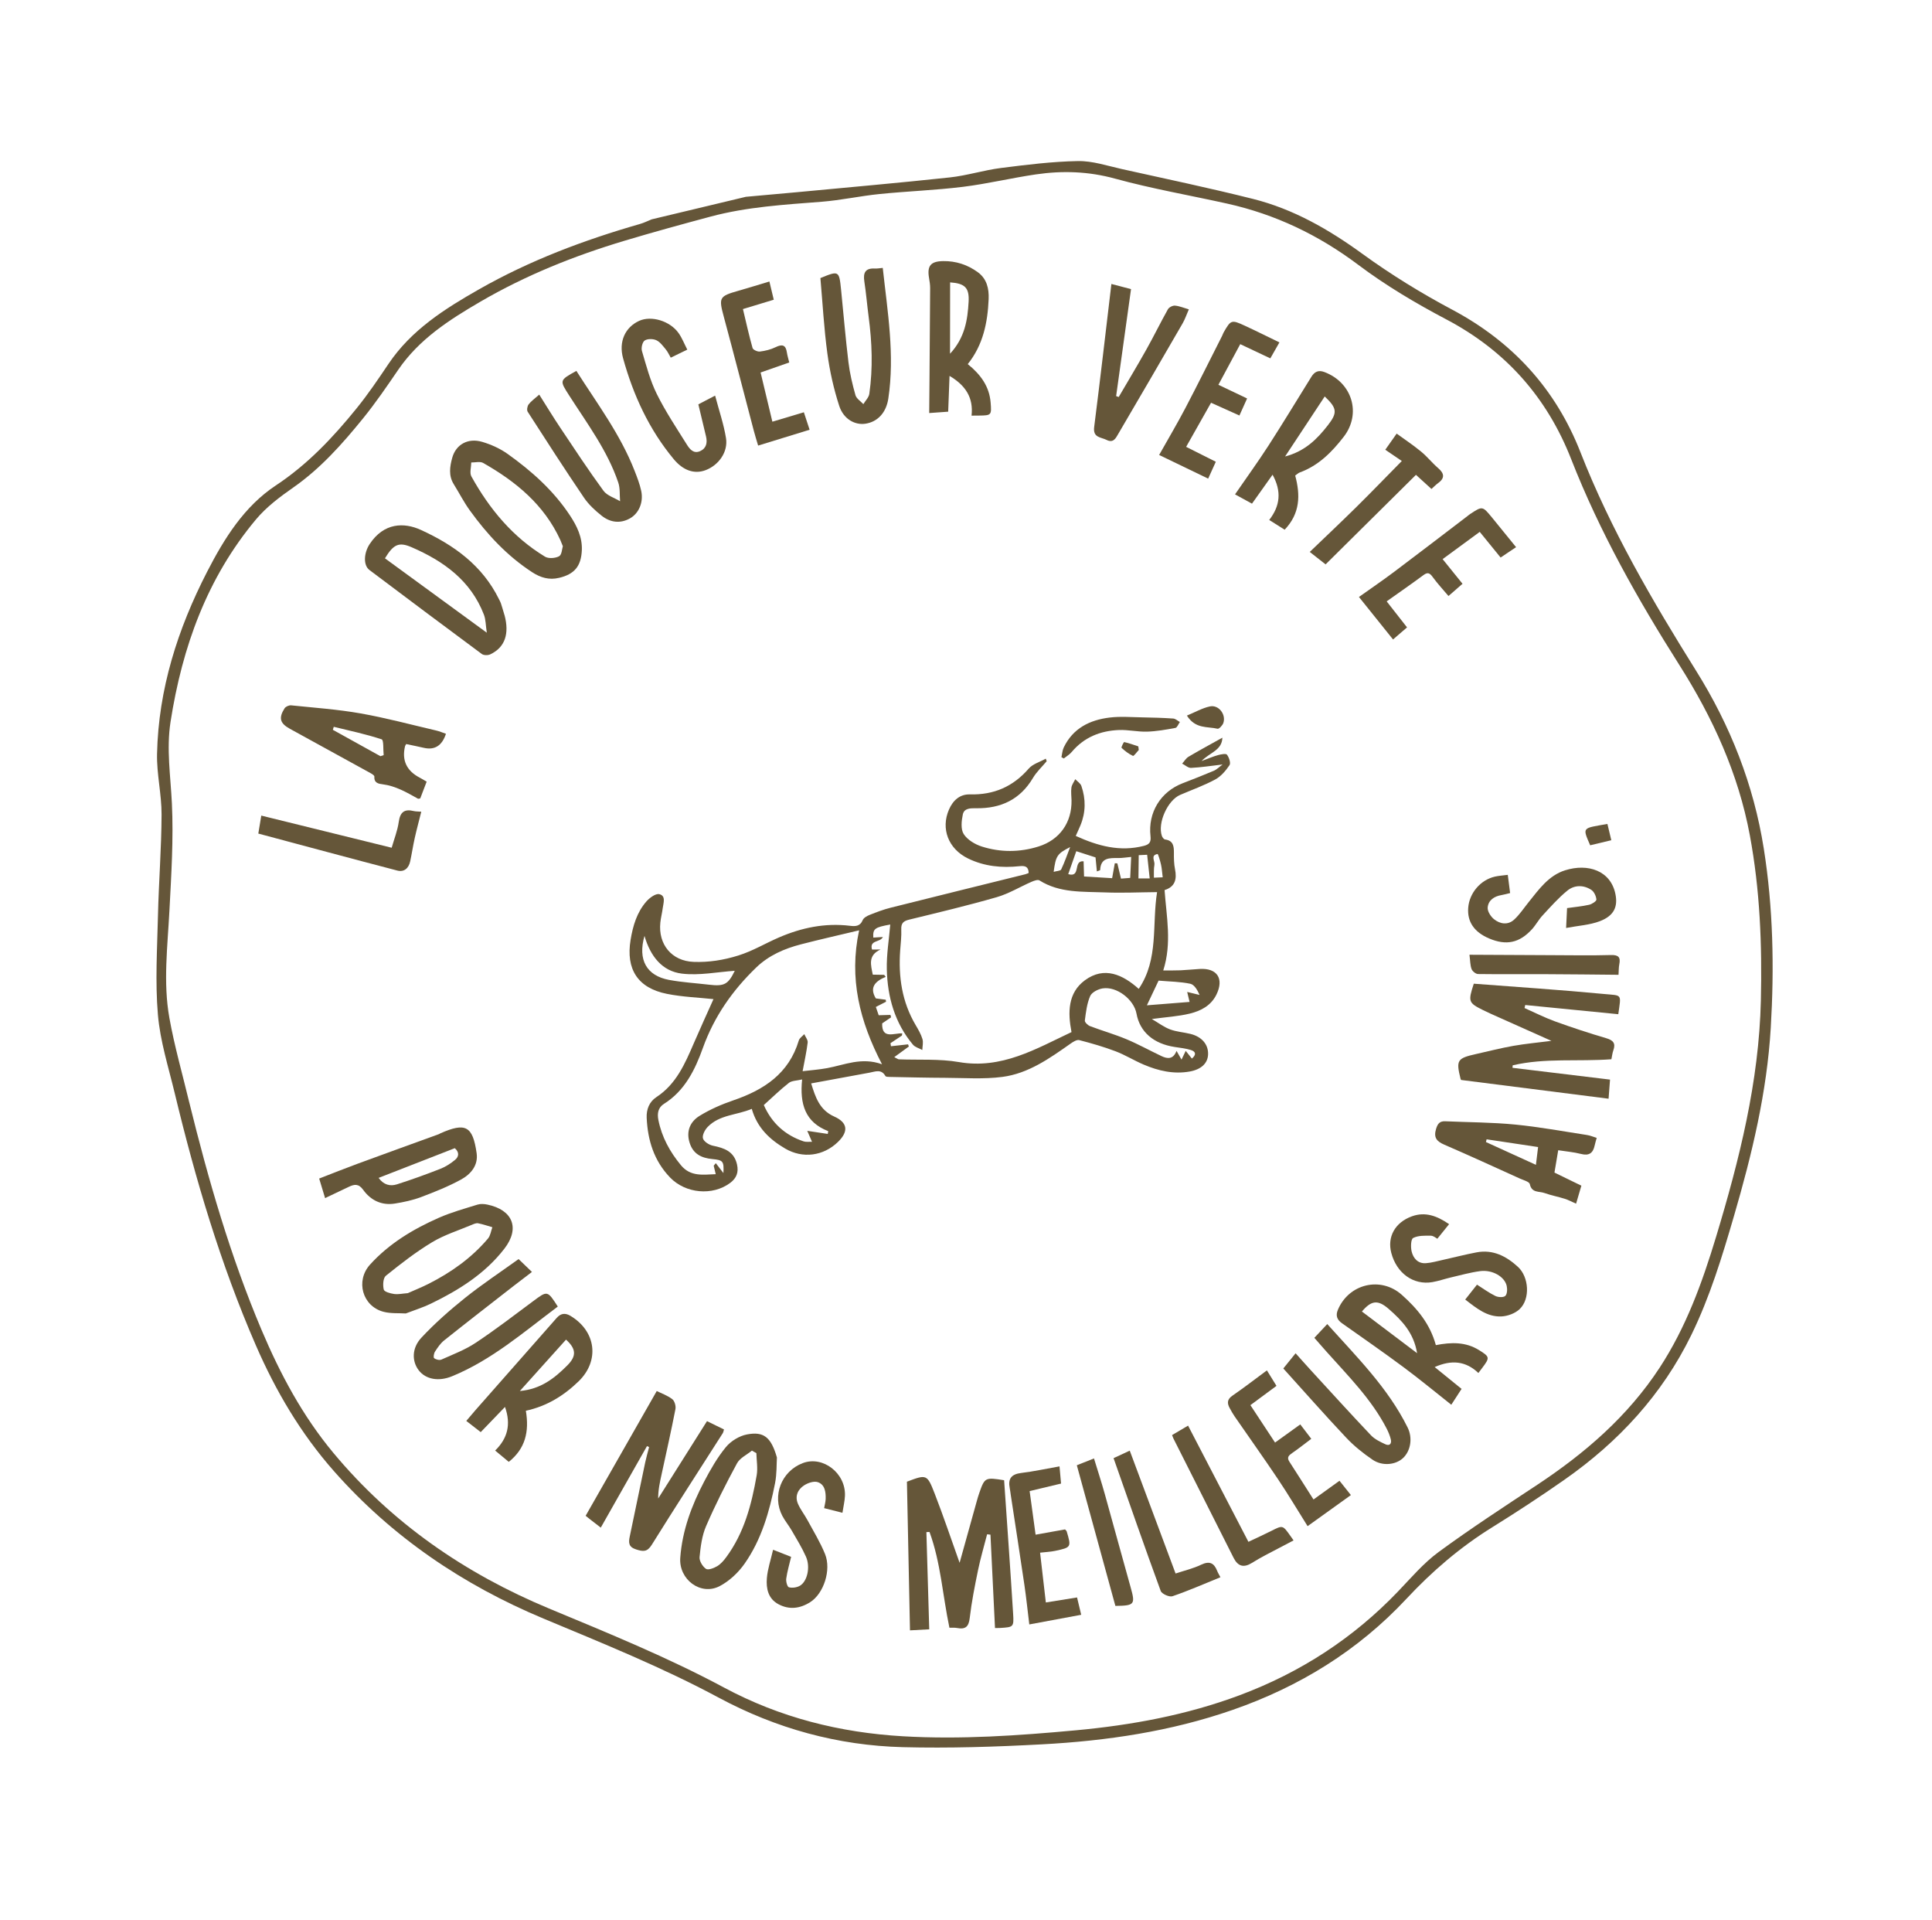
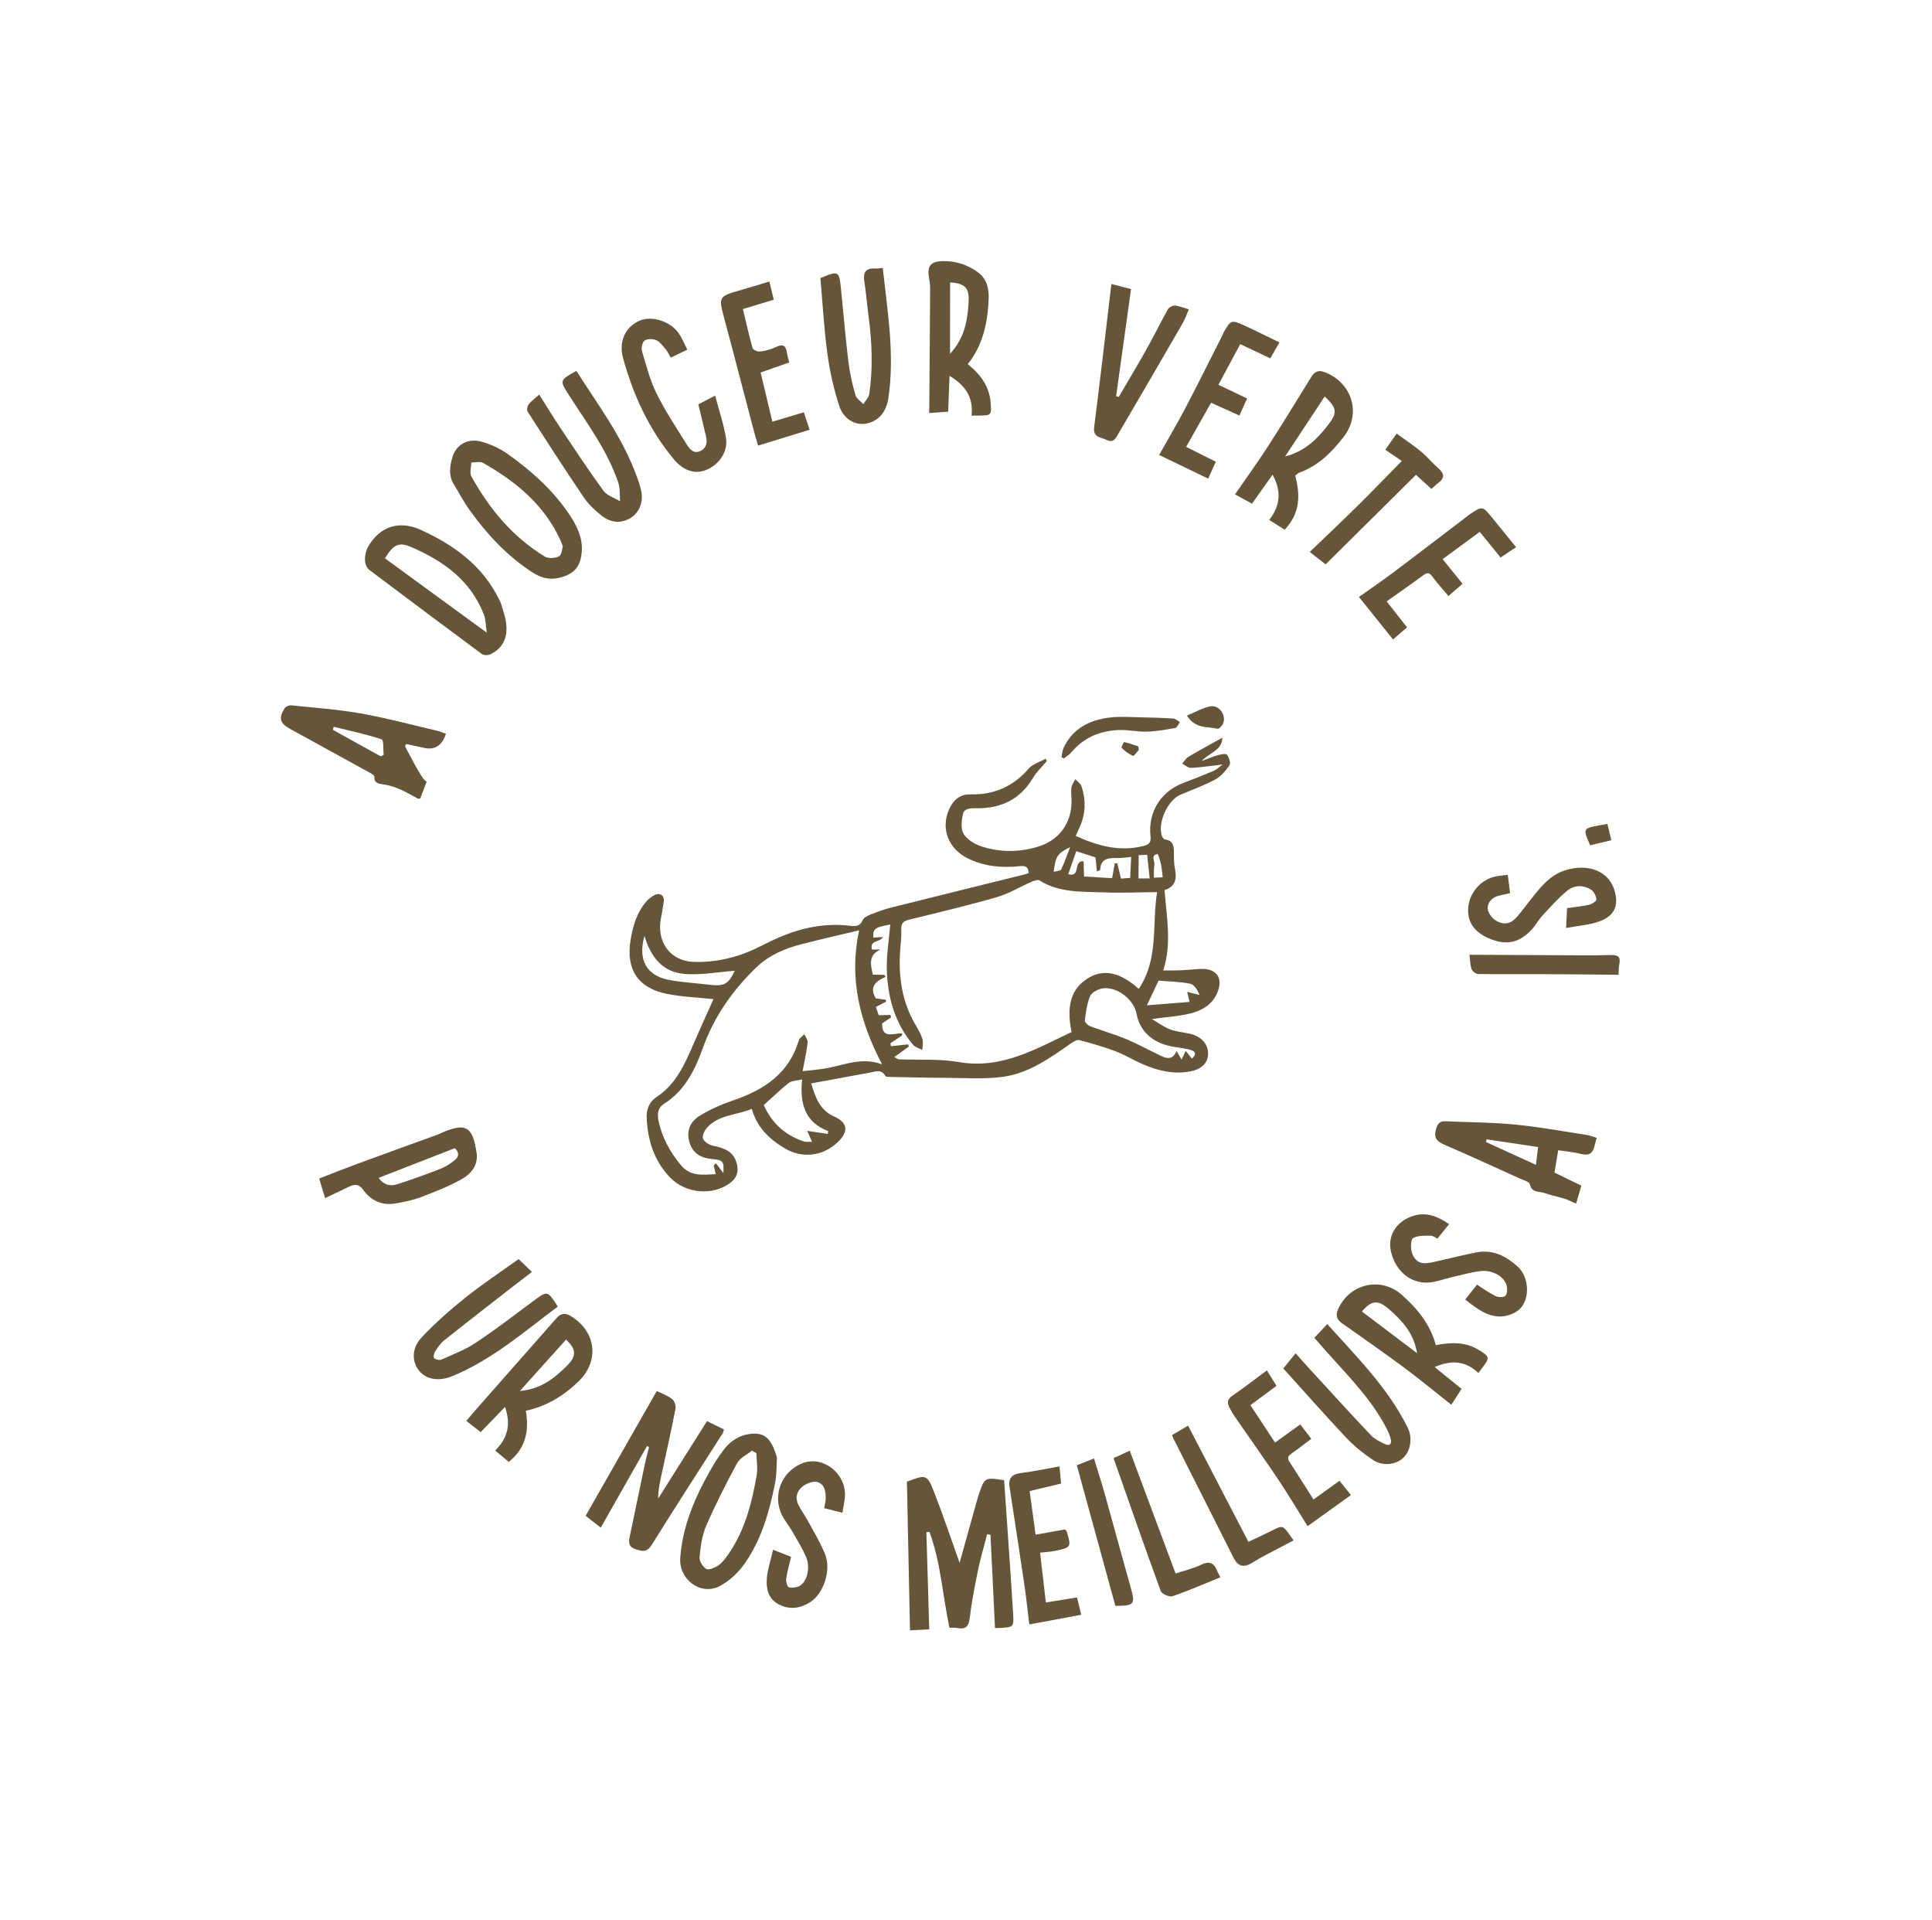
<svg xmlns="http://www.w3.org/2000/svg" width="773" height="768" viewBox="0 0 773 768" fill="none">
-   <path d="M298.433 78.726C305.196 78.116 311.967 77.535 318.723 76.897C339.162 74.965 359.612 73.172 380.026 70.975C386.901 70.234 393.616 68.07 400.491 67.2C410.725 65.903 421.022 64.614 431.312 64.432C437.114 64.331 442.986 66.32 448.774 67.608C466.325 71.507 483.934 75.204 501.367 79.583C517.504 83.64 531.64 91.759 545.123 101.554C556.51 109.825 568.618 117.27 581.047 123.885C605.222 136.752 622.464 155.65 632.362 180.943C644.477 211.884 661.109 240.314 678.634 268.357C692.318 290.252 701.66 313.916 705.703 339.495C709.458 363.239 709.912 387.125 708.492 411.106C706.968 436.888 700.973 461.753 693.777 486.416C689.039 502.663 684.137 518.821 676.673 534.087C665.004 557.954 647.572 576.794 625.98 591.903C616.535 598.513 606.882 604.85 597.091 610.926C584.284 618.867 573.035 628.506 562.767 639.513C543.407 660.267 519.94 674.71 493.159 684.016C468.436 692.611 442.84 696.394 416.89 697.786C398.364 698.779 379.761 699.392 361.222 698.913C335.216 698.248 310.592 691.465 287.579 679.118C264.92 666.957 241.121 657.365 217.421 647.463C185.267 634.029 156.852 614.831 133.606 588.487C120.377 573.491 110.368 556.542 102.411 538.26C88.227 505.654 78.191 471.731 69.895 437.25C67.389 426.838 64.073 416.439 63.177 405.868C62.056 392.754 62.894 379.457 63.204 366.249C63.52 352.783 64.591 339.333 64.644 325.87C64.677 317.764 62.659 309.644 62.838 301.555C63.401 275.656 71.119 251.576 82.875 228.705C89.728 215.384 97.709 202.56 110.361 194.189C123.098 185.768 133.235 175.003 142.66 163.37C147.25 157.703 151.359 151.632 155.433 145.569C164.564 131.981 177.929 123.545 191.703 115.711C211.987 104.166 233.7 96.013 256.09 89.587C257.689 89.129 259.199 88.362 260.751 87.742C273.316 84.736 285.875 81.731 298.44 78.724L298.433 78.726ZM75.719 440.952C83.343 471.936 92.189 502.553 104.647 532.004C112.112 549.645 121.057 566.396 133.391 581.2C156.808 609.332 186.121 629.482 219.6 643.419C243.314 653.288 267.077 662.949 289.733 675.095C312.111 687.09 336.053 693.095 361.294 694.56C384.42 695.899 407.436 694.291 430.419 692.171C452.791 690.107 474.771 686.06 495.928 678.16C520.241 669.076 541.456 655.352 559.413 636.567C564.621 631.121 569.605 625.247 575.617 620.835C588.429 611.433 601.767 602.754 615.029 593.981C634.18 581.316 651.281 566.566 663.984 547.179C674.57 531.023 681.057 513.123 686.603 494.778C695.943 463.882 703.779 432.744 704.529 400.207C705.04 378.025 704.185 355.958 700.108 334.105C695.509 309.472 685.291 287.117 671.969 266.106C655.298 239.808 640.046 212.808 628.65 183.705C618.98 159.02 602.479 140.321 578.749 127.807C566.51 121.357 554.452 114.217 543.42 105.92C527.518 93.972 510.236 85.725 490.943 81.438C475.999 78.119 460.868 75.499 446.127 71.455C435.493 68.535 425.051 68.211 414.413 69.77C404.669 71.198 395.043 73.531 385.277 74.739C374.193 76.104 362.997 76.495 351.878 77.62C344.147 78.401 336.499 80.095 328.757 80.706C313.831 81.868 298.875 82.745 284.332 86.638C272.81 89.727 261.296 92.88 249.863 96.308C229.769 102.328 210.379 110.091 192.214 120.677C179.781 127.919 167.722 135.651 159.358 147.881C154.826 154.513 150.284 161.169 145.234 167.398C136.949 177.599 128.253 187.402 117.321 195.031C111.987 198.753 106.59 202.807 102.456 207.74C82.82 231.179 72.89 258.882 68.238 288.732C66.532 299.662 68.257 310.487 68.775 321.397C69.453 335.648 68.531 350.011 67.787 364.294C67.05 378.613 65.225 392.974 67.767 407.186C69.802 418.553 73.02 429.705 75.713 440.961L75.719 440.952Z" fill="#655639" />
  <path d="M418.787 304.504C416.934 306.731 414.739 308.754 413.281 311.218C408.144 319.883 400.392 323.439 390.662 323.321C388.352 323.294 385.764 323.236 385.227 325.803C384.693 328.354 384.339 331.72 385.584 333.651C387.061 335.954 390.118 337.782 392.854 338.648C400.32 341.008 407.992 340.986 415.525 338.62C424.003 335.959 428.879 329.034 428.722 320.168C428.691 318.467 428.441 316.728 428.676 315.068C428.846 313.891 429.681 312.818 430.218 311.696C431.057 312.594 432.299 313.351 432.665 314.407C434.469 319.651 434.437 324.927 432.307 330.118C431.759 331.446 431.144 332.745 430.409 334.389C439.261 338.42 448.083 340.847 457.716 338.355C459.863 337.796 460.588 336.862 460.322 334.525C459.239 324.999 464.396 316.698 473.178 313.325C477.382 311.709 481.572 310.059 485.719 308.299C486.805 307.836 487.688 306.902 489.167 305.818C484.414 306.369 480.489 306.984 476.539 307.177C475.386 307.234 474.166 306.066 472.982 305.461C473.828 304.528 474.511 303.326 475.545 302.71C479.797 300.188 484.151 297.844 489.077 295.092C488.929 300.2 484.055 300.968 480.753 304.437C483.624 303.381 485.449 302.576 487.35 302.061C488.523 301.742 490.507 301.351 490.917 301.9C491.744 302.997 492.504 305.231 491.933 306.082C490.438 308.299 488.514 310.573 486.214 311.816C481.728 314.237 476.871 315.956 472.17 317.984C467.17 320.144 463.088 329.226 464.86 334.365C465.058 334.942 465.643 335.75 466.139 335.812C469.459 336.252 469.7 338.52 469.686 341.166C469.665 343.346 469.703 345.58 470.129 347.706C470.925 351.692 470.186 354.737 465.949 356.059C466.71 366.73 468.93 377.264 465.421 388.204C467.924 388.192 470.157 388.245 472.384 388.148C474.939 388.034 477.482 387.749 480.037 387.605C487.017 387.207 489.792 391.51 486.708 397.84C484.527 402.314 480.455 404.387 476.067 405.459C471.424 406.593 466.565 406.86 460.849 407.633C463.482 409.17 465.669 410.852 468.141 411.781C470.731 412.757 473.609 412.927 476.32 413.595C480.866 414.728 483.47 417.808 483.361 421.725C483.269 425.24 480.731 427.781 476.063 428.627C469.607 429.796 463.455 428.37 457.554 425.853C453.75 424.234 450.191 422.007 446.341 420.542C441.606 418.747 436.716 417.343 431.806 416.072C430.835 415.822 429.365 416.754 428.36 417.461C419.954 423.379 411.446 429.441 401.044 430.793C393.519 431.773 385.777 431.187 378.13 431.158C370.741 431.134 363.357 430.944 355.969 430.8C355.38 430.79 354.451 430.779 354.258 430.442C352.613 427.531 350.206 428.671 347.899 429.096C340.259 430.51 332.618 431.916 324.549 433.395C326.249 438.897 327.914 444.031 333.745 446.632C339.17 449.045 339.602 452.584 335.301 456.782C329.455 462.486 321.14 463.565 314.133 459.446C307.984 455.829 302.968 451.189 300.783 443.568C294.834 446.135 287.93 445.845 283.141 450.807C282.025 451.962 280.898 454.106 281.257 455.39C281.608 456.668 283.702 457.996 285.238 458.313C289.797 459.247 293.69 460.574 294.883 465.813C295.6 468.968 294.666 471.292 292.179 473.166C285.119 478.483 274.284 477.455 268.104 471.039C261.662 464.338 259.145 456.149 258.74 447.124C258.591 443.735 259.816 440.71 262.622 438.879C270.547 433.686 274.049 425.548 277.584 417.356C280.227 411.229 283.009 405.174 285.465 399.679C279.516 399.04 273.088 398.817 266.86 397.575C255.181 395.259 250.359 387.72 252.303 375.964C253.228 370.362 254.813 364.97 258.605 360.623C259.883 359.165 262.305 357.367 263.759 357.688C266.537 358.318 265.423 361.212 265.156 363.308C264.911 365.24 264.402 367.139 264.201 369.068C263.307 377.787 268.745 384.442 277.504 384.777C283.565 385.006 289.463 384.084 295.43 382.219C301.186 380.421 306.171 377.376 311.567 375.047C320.658 371.11 330.097 369.13 340.066 370.343C342.121 370.596 344.113 370.646 345.169 368.076C345.558 367.124 346.924 366.384 348.011 365.958C350.719 364.881 353.464 363.833 356.283 363.128C374.245 358.612 392.222 354.191 410.198 349.732C410.66 349.621 411.098 349.403 411.573 349.222C411.523 346.682 410.172 346.26 407.984 346.49C400.845 347.258 393.847 346.606 387.31 343.413C379.402 339.555 376.354 331.501 379.691 323.838C381.3 320.149 384.05 317.677 388.056 317.78C397.599 318.026 405.297 314.716 411.581 307.477C413.221 305.587 416.109 304.791 418.425 303.491C418.544 303.832 418.665 304.179 418.784 304.52L418.787 304.504ZM462.959 356.872C455.725 356.932 448.926 357.265 442.146 356.99C433.207 356.623 424.023 357.307 415.888 352.186C415.207 351.762 413.708 352.324 412.725 352.747C408.062 354.774 403.614 357.509 398.776 358.9C387.192 362.236 375.457 365.029 363.744 367.884C361.453 368.439 360.496 369.316 360.602 371.774C360.72 374.561 360.374 377.361 360.17 380.157C359.4 390.72 360.88 400.805 366.366 410.083C367.416 411.856 368.482 413.701 369.076 415.651C369.476 416.978 369.07 418.551 369.021 420.015C367.75 419.326 366.135 418.929 365.27 417.894C357.997 409.203 355.078 398.829 354.819 387.774C354.679 381.779 355.706 375.753 356.194 369.833C349.962 370.963 349.21 371.504 349.407 375.062C350.638 374.986 351.869 374.91 353.242 374.83C352.201 377.081 347.779 375.934 348.895 379.844C350.067 379.834 351.187 379.83 352.308 379.825C347.126 382.171 348.459 386.075 349.198 389.887C350.892 389.918 352.319 389.938 353.748 389.965C353.955 390.232 354.163 390.506 354.377 390.77C350.111 392.536 347.77 395.023 350.426 399.393C351.731 399.562 353.061 399.741 354.389 399.912L354.514 400.718C353.206 401.385 351.9 402.059 350.431 402.809C350.872 404.088 351.247 405.18 351.571 406.126C353.388 406.076 354.839 406.037 356.281 405.993C356.357 406.313 356.443 406.639 356.527 406.958C355.297 407.794 354.067 408.63 352.96 409.384C352.765 415.866 357.683 413.207 360.991 413.379C360.947 413.668 360.905 413.964 360.861 414.253C359.336 415.272 357.804 416.294 356.28 417.313C356.347 417.719 356.412 418.117 356.479 418.523C358.759 418.27 361.032 418.02 363.313 417.768L363.645 418.622C361.824 419.946 360.005 421.277 357.8 422.88C358.985 423.462 359.302 423.748 359.621 423.762C367.631 424.081 375.8 423.496 383.629 424.852C400.765 427.834 414.494 419.559 428.714 412.868C427.186 405.007 427.237 397.167 434.072 392.137C441.829 386.427 449.257 389.889 455.616 395.578C463.699 383.618 460.851 369.924 462.952 356.874L462.959 356.872ZM343.744 372.157C335.636 374.097 328.05 375.799 320.529 377.742C313.866 379.464 307.642 382.142 302.57 387.021C293.065 396.182 285.726 406.654 281.212 419.243C278.091 427.937 274.017 436.326 265.647 441.58C263.317 443.041 262.896 445.4 263.421 448.036C264.791 454.896 268.018 460.77 272.454 466.129C276.32 470.804 281.315 469.88 286.368 469.702L285.557 466.313C285.837 465.975 286.118 465.637 286.398 465.299C287.264 466.432 288.136 467.563 289.438 469.261C289.675 464.523 289.317 464.066 285.026 463.655C280.659 463.24 277.329 461.651 275.915 457.127C274.452 452.457 276.171 448.666 279.918 446.362C284.091 443.798 288.696 441.778 293.344 440.192C305.662 435.995 315.635 429.484 319.603 416.214C319.897 415.24 321.044 414.529 321.798 413.687C322.278 414.813 323.277 415.997 323.152 417.05C322.716 420.73 321.892 424.367 321.129 428.508C324.267 428.126 327.643 427.891 330.951 427.28C337.917 426.005 344.657 422.781 352.897 425.732C343.933 408.526 339.61 391.399 343.737 372.159L343.744 372.157ZM476.874 423.458C478.605 422.013 478.601 420.704 476.475 420.031C474.417 419.387 472.218 419.16 470.069 418.832C461.537 417.554 456.047 412.793 454.719 405.479C453.69 399.824 446.811 394.478 441.143 395.39C439.317 395.684 436.829 396.957 436.178 398.452C434.874 401.466 434.481 404.917 434.048 408.235C433.959 408.903 435.227 410.143 436.12 410.479C440.931 412.308 445.913 413.72 450.661 415.7C455.47 417.711 460.039 420.26 464.757 422.488C467.114 423.595 469.397 423.855 470.733 420.381C471.536 421.785 472.08 422.738 472.727 423.871C473.321 422.637 473.754 421.743 474.407 420.383C475.403 421.62 476.088 422.472 476.87 423.444L476.874 423.458ZM331.192 453.61C331.253 453.235 331.315 452.866 331.376 452.49C322.167 448.951 319.915 441.677 320.933 431.807C318.754 432.328 316.827 432.262 315.658 433.167C312.238 435.829 309.131 438.883 305.604 442.045C308.719 449.15 314.022 454.076 321.548 456.588C322.481 456.899 323.585 456.703 324.89 456.744C324.289 455.367 323.883 454.426 322.985 452.368C326.303 452.869 328.753 453.231 331.198 453.602L331.192 453.61ZM257.864 374.386C255.104 383.957 258.713 390.327 267.722 391.995C272.968 392.968 278.339 393.271 283.654 393.903C289.814 394.642 291.359 393.768 293.983 388.346C287.114 388.8 279.823 390.319 272.817 389.474C265.004 388.528 260.243 382.63 257.864 374.386ZM430.624 340.509C429.486 343.747 428.461 346.664 427.399 349.68C432.68 351.179 429.156 344.127 433.553 344.542C433.609 346.38 433.662 348.332 433.735 350.618C437.424 350.842 441.136 351.068 444.968 351.295C445.363 349.108 445.695 347.222 446.034 345.335L447.049 345.363L448.51 351.471C449.944 351.361 450.985 351.277 452.197 351.183C452.33 348.276 452.455 345.59 452.584 342.796C450.588 342.98 449.02 343.25 447.459 343.24C443.923 343.213 440.388 343.035 440.177 348.038C440.174 348.182 439.576 348.295 438.863 348.586C438.677 346.643 438.514 344.891 438.329 342.986C435.849 342.186 433.329 341.374 430.622 340.502L430.624 340.509ZM463.551 392.279C462.299 394.912 460.786 398.119 458.875 402.151C465.036 401.663 470.309 401.245 475.953 400.797L474.997 396.804C476.986 397.284 478.472 397.643 479.958 398.003C479.082 396.007 477.85 393.878 476.239 393.533C472.267 392.692 468.122 392.668 463.551 392.279ZM460.002 351.401C459.63 347.99 459.312 345.025 458.977 341.929C457.682 341.99 456.649 342.042 455.608 342.095C455.572 345.28 455.534 348.172 455.494 351.403C456.946 351.402 458.354 351.404 459.995 351.402L460.002 351.401ZM428.165 338.854C422.941 341.527 422.44 342.354 421.572 348.764C422.796 348.403 424.306 348.396 424.586 347.802C425.963 344.906 427.008 341.848 428.172 338.853L428.165 338.854ZM465.205 350.939C464.955 348.951 464.87 347.398 464.533 345.898C464.192 344.377 463.366 341.586 463.142 341.625C460.179 342.138 462.178 344.452 461.88 345.976C461.569 347.571 461.726 349.265 461.676 351.098C462.844 351.044 463.777 351.009 465.207 350.946L465.205 350.939Z" fill="#655639" />
  <path d="M370.651 612.899C371.024 625.718 371.403 638.536 371.793 651.772C369.281 651.906 366.814 652.038 364.087 652.186C363.675 632.249 363.277 612.752 362.866 592.694C362.543 593.072 362.664 592.795 362.857 592.719C370.713 589.755 370.934 589.672 373.969 597.481C377.504 606.593 380.619 615.866 383.942 625.164C386.201 617.052 388.49 608.812 390.792 600.569C391.115 599.4 391.461 598.233 391.864 597.091C393.996 591.026 394.198 590.925 401.751 592.136C402.963 609.85 404.251 627.718 405.358 645.593C405.689 650.873 405.452 650.891 400.293 651.223C399.582 651.272 398.867 651.24 398.102 651.25C397.49 638.722 396.893 626.318 396.287 613.908L394.948 613.754C393.738 618.477 392.339 623.17 391.351 627.945C390.024 634.351 388.743 640.792 387.986 647.288C387.57 650.865 386.163 651.871 382.911 651.242C381.988 651.064 381.003 651.164 379.865 651.128C377.155 638.288 376.415 625.128 371.896 612.82C371.481 612.844 371.065 612.868 370.656 612.89L370.651 612.899Z" fill="#655639" />
-   <path d="M647.492 405.712C634.911 404.47 622.577 403.251 610.243 402.033C610.152 402.438 610.068 402.842 609.977 403.248C614.051 405.051 618.038 407.085 622.216 408.599C628.949 411.037 635.763 413.283 642.628 415.299C645.453 416.128 646.514 417.319 645.501 420.166C645.106 421.284 644.984 422.502 644.728 423.73C631.51 424.733 618.206 423.106 605.23 426.158C605.203 426.488 605.177 426.818 605.159 427.154C618.018 428.706 630.876 430.258 644.177 431.87C643.997 434.232 643.82 436.577 643.597 439.513C623.826 437.003 604.396 434.532 584.609 432.018C584.701 432.184 584.458 431.889 584.369 431.549C582.528 424.109 583.014 423.338 590.536 421.651C595.522 420.533 600.471 419.259 605.497 418.372C610.379 417.513 615.337 417.064 620.735 416.375C613.47 413.13 606.528 410.034 599.59 406.93C597.484 405.989 595.364 405.058 593.297 404.033C587.523 401.162 587.338 400.641 589.672 393.505C606.918 394.835 624.317 395.956 641.671 397.614C649.151 398.331 648.653 397.321 647.48 405.723L647.492 405.712Z" fill="#655639" />
  <path d="M240.37 611.088C238.829 609.899 237.483 608.866 236.142 607.825C235.57 607.382 235.017 606.928 234.316 606.358C243.742 589.824 253.12 573.37 262.763 556.454C264.565 557.347 267.012 558.199 268.973 559.695C269.912 560.411 270.492 562.455 270.243 563.711C268.55 572.395 266.603 581.027 264.728 589.673C264.041 592.84 263.313 595.995 263.347 599.441C269.82 589.185 276.287 578.936 282.873 568.494C285.456 569.758 287.493 570.753 289.668 571.821C289.471 572.448 289.422 572.933 289.193 573.297C279.701 588.175 270.097 602.99 260.766 617.972C258.95 620.891 257.317 620.702 254.532 619.818C251.447 618.847 251.449 617.093 251.971 614.62C254.052 604.789 256.055 594.947 258.127 585.11C258.573 583.009 259.176 580.938 259.71 578.861C259.425 578.741 259.139 578.614 258.854 578.494C252.869 589.055 246.876 599.619 240.377 611.087L240.37 611.088Z" fill="#655639" />
  <path d="M201.878 246.119C203.833 253.472 202.108 258.942 196.166 261.756C195.24 262.196 193.56 262.192 192.794 261.63C177.749 250.5 162.772 239.271 147.819 228.021C145.278 226.115 145.557 221.209 147.892 217.662C153.576 209.047 161.643 208.885 168.431 211.995C181.661 218.057 193.012 226.21 199.64 239.692C199.906 240.238 200.221 240.765 200.41 241.337C200.834 242.606 201.196 243.896 201.864 246.123L201.878 246.119ZM194.773 253.103C194.31 250.037 194.361 247.827 193.626 245.918C188.381 232.24 177.477 224.448 164.672 218.901C159.533 216.676 157.404 217.78 154.024 223.345C167.256 233.005 180.527 242.7 194.773 253.103Z" fill="#655639" />
  <path d="M223.666 231.155C219.741 232.117 216.254 231.069 212.956 228.923C202.921 222.405 194.933 213.809 187.989 204.196C185.592 200.878 183.714 197.18 181.548 193.694C179.409 190.262 179.975 186.619 180.943 183.114C182.412 177.772 187.297 175.068 192.965 176.767C196.516 177.83 200.089 179.428 203.095 181.577C212.73 188.439 221.515 196.279 228.09 206.267C230.846 210.455 233.031 214.9 232.795 220.142C232.5 226.49 229.857 229.696 223.681 231.159L223.666 231.155ZM225.202 218.512C224.628 217.091 224.416 216.517 224.164 215.968C217.687 201.892 206.388 192.605 193.293 185.186C192.073 184.492 190.149 185.036 188.553 185.003C188.537 186.889 187.817 189.161 188.61 190.59C195.837 203.62 205.158 214.863 218.047 222.677C219.457 223.537 222.193 223.334 223.705 222.513C224.791 221.922 224.876 219.478 225.193 218.506L225.202 218.512Z" fill="#655639" />
  <path d="M310.847 583.035C310.679 585.604 310.845 589.538 310.104 593.298C307.869 604.686 304.663 615.855 297.945 625.464C295.41 629.088 291.798 632.489 287.909 634.511C280.35 638.434 271.533 631.843 272.175 623.139C272.972 612.283 276.706 602.253 281.704 592.725C284.239 587.903 286.981 583.07 290.422 578.89C292.415 576.464 295.803 574.389 298.878 573.811C305.517 572.554 308.491 574.823 310.849 583.042L310.847 583.035ZM302.628 581.306C302.035 580.966 301.448 580.617 300.854 580.278C298.822 581.945 296.054 583.21 294.894 585.346C290.445 593.554 286.22 601.911 282.512 610.475C280.859 614.295 280.309 618.694 279.899 622.895C279.753 624.427 281.114 626.653 282.457 627.581C283.33 628.178 285.613 627.308 286.932 626.526C288.343 625.691 289.534 624.315 290.535 622.961C297.748 613.22 300.714 601.837 302.748 590.174C303.246 587.315 302.698 584.27 302.628 581.306Z" fill="#655639" />
-   <path d="M162.379 525.419C159.557 525.236 156.314 525.523 153.37 524.729C144.988 522.475 142.171 512.37 148.053 505.875C155.699 497.437 165.289 491.688 175.576 487.149C180.547 484.959 185.85 483.502 191.062 481.879C192.26 481.509 193.728 481.602 194.987 481.865C205.15 483.98 208.142 491.295 201.806 499.509C194.073 509.533 183.557 516.099 172.318 521.535C169.276 523.008 166.008 524.009 162.384 525.41L162.379 525.419ZM163.173 517.288C165.723 516.151 168.652 514.991 171.452 513.576C180.489 509.005 188.651 503.229 195.237 495.459C196.229 494.288 196.43 492.456 196.998 490.928C195.098 490.381 193.216 489.718 191.283 489.345C190.526 489.202 189.6 489.612 188.828 489.94C183.468 492.201 177.794 493.965 172.86 496.937C166.359 500.848 160.309 505.57 154.389 510.335C153.265 511.236 153.117 514.14 153.545 515.866C153.768 516.769 156.182 517.418 157.685 517.63C159.329 517.862 161.06 517.455 163.182 517.294L163.173 517.288Z" fill="#655639" />
  <path d="M494.143 197.756C498.751 191.061 503.313 184.776 507.52 178.26C513.384 169.172 518.981 159.915 524.687 150.73C525.925 148.733 527.469 147.919 529.867 148.82C541.038 153.012 544.776 165.455 537.641 174.704C532.895 180.852 527.56 186.238 520.059 188.988C519.402 189.229 518.865 189.786 518.213 190.236C520.309 198.021 520.234 205.355 513.995 211.898C511.957 210.617 510.043 209.411 507.817 208.002C512.247 202.298 512.798 196.514 509.159 189.895C506.315 193.895 503.691 197.586 500.926 201.477C498.787 200.303 496.691 199.156 494.145 197.763L494.143 197.756ZM530.024 158.598C524.831 166.464 519.748 174.16 514.167 182.608C522.251 180.471 527.025 175.573 531.288 170.112C535.228 165.06 534.953 163.282 530.024 158.598Z" fill="#655639" />
  <path d="M387.208 145.657C392.473 149.922 395.827 154.629 396.352 161.006C396.764 166.033 396.681 166.189 391.748 166.24C390.923 166.249 390.102 166.25 388.721 166.264C389.525 159.087 386.333 154.176 379.912 150.368C379.722 155.359 379.56 159.778 379.371 164.685C377.019 164.857 374.695 165.022 371.779 165.23C371.822 160.47 371.864 156.05 371.898 151.631C371.992 139.506 372.095 127.386 372.152 115.262C372.159 113.936 371.95 112.593 371.727 111.284C370.87 106.379 372.311 104.536 377.325 104.45C382.475 104.362 387.189 105.914 391.294 108.943C394.839 111.557 395.741 115.481 395.56 119.664C395.161 129.04 393.346 138.002 387.2 145.659L387.208 145.657ZM380.144 112.958C380.134 122.354 380.121 131.517 380.11 141.507C386.034 135.122 387.139 128.009 387.543 120.732C387.858 115.094 386.079 113.382 380.144 112.958Z" fill="#655639" />
-   <path d="M178.427 293.52C176.881 298.3 173.912 300.175 169.521 299.143C167.186 298.603 164.832 298.135 162.516 297.643C162.266 298.109 162.103 298.306 162.051 298.53C160.713 304.178 162.693 308.374 167.99 311.116C168.841 311.559 169.658 312.079 170.707 312.686C169.813 315.022 168.954 317.252 168.141 319.389C167.668 319.457 167.391 319.591 167.234 319.5C162.728 316.996 158.302 314.382 153.004 313.723C151.56 313.541 149.605 313.264 149.789 310.668C149.833 310.033 148.05 309.158 147.001 308.581C136.664 302.873 126.301 297.216 115.96 291.524C112.008 289.353 111.402 287.195 113.871 283.33C114.315 282.637 115.662 282.066 116.511 282.157C125.787 283.113 135.133 283.767 144.305 285.389C154.458 287.182 164.461 289.884 174.52 292.227C175.786 292.518 176.997 293.049 178.437 293.532L178.427 293.52ZM152.207 302.496C152.639 302.354 153.071 302.206 153.503 302.065C153.265 299.872 153.575 296.041 152.701 295.754C146.447 293.683 139.958 292.322 133.536 290.743C133.413 291.141 133.292 291.547 133.176 291.943C139.519 295.461 145.863 298.978 152.207 302.496Z" fill="#655639" />
+   <path d="M178.427 293.52C176.881 298.3 173.912 300.175 169.521 299.143C167.186 298.603 164.832 298.135 162.516 297.643C162.266 298.109 162.103 298.306 162.051 298.53C168.841 311.559 169.658 312.079 170.707 312.686C169.813 315.022 168.954 317.252 168.141 319.389C167.668 319.457 167.391 319.591 167.234 319.5C162.728 316.996 158.302 314.382 153.004 313.723C151.56 313.541 149.605 313.264 149.789 310.668C149.833 310.033 148.05 309.158 147.001 308.581C136.664 302.873 126.301 297.216 115.96 291.524C112.008 289.353 111.402 287.195 113.871 283.33C114.315 282.637 115.662 282.066 116.511 282.157C125.787 283.113 135.133 283.767 144.305 285.389C154.458 287.182 164.461 289.884 174.52 292.227C175.786 292.518 176.997 293.049 178.437 293.532L178.427 293.52ZM152.207 302.496C152.639 302.354 153.071 302.206 153.503 302.065C153.265 299.872 153.575 296.041 152.701 295.754C146.447 293.683 139.958 292.322 133.536 290.743C133.413 291.141 133.292 291.547 133.176 291.943C139.519 295.461 145.863 298.978 152.207 302.496Z" fill="#655639" />
  <path d="M574.489 538.088C580.717 536.877 586.458 536.775 591.748 540.07C596.099 542.778 596.147 543.075 593.046 547.196C592.613 547.774 592.177 548.345 591.502 549.236C586.494 544.443 580.787 543.867 574.022 546.863C577.627 549.787 581.047 552.566 584.782 555.594C583.49 557.589 582.208 559.559 580.669 561.937C574.108 556.755 567.942 551.652 561.526 546.888C553.436 540.883 545.144 535.137 536.91 529.317C534.936 527.923 534.327 526.262 535.281 523.986C539.678 513.488 552.453 510.507 560.822 517.928C567.023 523.429 572.175 529.58 574.491 538.095L574.489 538.088ZM566.982 541.315C565.65 533.136 560.883 528.217 555.682 523.659C551.302 519.822 548.683 520.17 544.906 524.641C552.016 530.008 559.127 535.381 566.98 541.307L566.982 541.315Z" fill="#655639" />
  <path d="M210.398 564.339C211.803 572.726 210.183 579.511 203.557 584.785C201.733 583.264 200.062 581.88 198.107 580.256C203.083 575.415 204.541 569.805 202.048 562.814C198.707 566.278 195.633 569.475 192.341 572.889C190.419 571.4 188.643 570.018 186.563 568.401C187.955 566.766 189.088 565.396 190.266 564.06C201.084 551.77 211.9 539.473 222.738 527.201C224.3 525.427 226.058 525.066 228.229 526.368C238.545 532.556 239.976 544.354 231.496 552.577C225.527 558.363 218.721 562.536 210.398 564.339ZM207.996 556.439C216.446 555.704 221.949 551.241 227.013 546.168C230.777 542.4 230.483 539.535 226.471 535.881C220.496 542.527 214.522 549.172 207.996 556.439Z" fill="#655639" />
  <path d="M638.846 455.174C638.514 456.397 638.228 457.309 638.028 458.237C637.378 461.275 635.789 462.438 632.573 461.612C629.669 460.862 626.639 460.623 623.448 460.122C622.925 463.22 622.46 466.026 621.945 469.062C625.462 470.772 628.93 472.464 632.713 474.306C632.045 476.581 631.376 478.848 630.597 481.504C628.864 480.744 627.512 479.999 626.064 479.547C623.37 478.702 620.574 478.181 617.924 477.235C615.817 476.482 612.832 477.279 612.085 473.687C611.88 472.705 609.52 472.088 608.086 471.445C598.025 466.89 587.978 462.272 577.837 457.887C574.74 456.55 573.535 455.009 574.593 451.535C575.252 449.383 576.134 448.442 578.295 448.542C587.6 448.957 596.939 448.951 606.194 449.852C615.834 450.79 625.389 452.568 634.976 454.037C636.249 454.23 637.468 454.766 638.824 455.179L638.846 455.174ZM615.399 458.849C608.241 457.777 601.518 456.766 594.796 455.756C594.711 456.122 594.618 456.491 594.531 456.85C601.063 459.833 607.6 462.808 614.528 465.967C614.84 463.401 615.07 461.502 615.397 458.842L615.399 458.849Z" fill="#655639" />
  <path d="M328.239 111.243C335.632 108.202 335.744 108.258 336.52 115.908C337.5 125.571 338.297 135.255 339.467 144.895C340.004 149.343 341.053 153.759 342.273 158.073C342.666 159.462 344.34 160.483 345.429 161.668C346.253 160.297 347.599 159.004 347.815 157.545C349.297 147.255 348.911 136.961 347.541 126.676C346.921 121.977 346.541 117.243 345.82 112.561C345.289 109.083 346.24 107.207 350.039 107.42C350.985 107.472 351.947 107.279 353.193 107.169C355.106 124.663 358.056 141.93 355.419 159.443C354.574 165.065 351.162 168.734 346.314 169.487C342.091 170.144 337.508 167.695 335.766 162.332C333.573 155.556 331.988 148.491 331.036 141.433C329.682 131.461 329.144 121.383 328.242 111.227L328.239 111.243Z" fill="#655639" />
  <path d="M230.611 148.371C238.901 161.411 248.269 173.824 253.938 188.424C254.95 191.019 255.973 193.657 256.552 196.364C257.524 200.896 255.641 205.388 251.977 207.409C248.06 209.565 244.087 208.973 240.723 206.3C238.086 204.214 235.502 201.814 233.631 199.056C225.953 187.729 218.526 176.221 211.127 164.707C210.705 164.048 210.966 162.465 211.506 161.764C212.508 160.447 213.951 159.462 215.75 157.858C218.677 162.479 221.338 166.87 224.186 171.126C229.838 179.588 235.435 188.102 241.44 196.306C242.882 198.272 245.836 199.138 248.097 200.502C247.882 198.002 248.154 195.332 247.37 193.029C243.036 180.232 234.955 169.483 227.769 158.264C223.83 152.116 223.758 152.163 230.623 148.361L230.611 148.371Z" fill="#655639" />
  <path d="M223.173 522.66C209.488 532.911 196.718 544.058 180.854 550.548C175.493 552.741 170.345 551.798 167.541 548.164C164.802 544.612 164.66 539.332 168.615 535.096C173.971 529.359 179.933 524.109 186.072 519.193C192.876 513.749 200.167 508.926 207.489 503.667C209.163 505.283 210.803 506.855 212.836 508.808C210.215 510.812 207.828 512.603 205.475 514.438C196.194 521.671 186.89 528.872 177.694 536.206C176.214 537.38 175.09 539.072 174.046 540.684C173.583 541.389 173.323 543.009 173.703 543.31C174.403 543.872 175.825 544.217 176.601 543.873C181.245 541.799 186.098 539.968 190.293 537.18C198.165 531.955 205.675 526.191 213.259 520.546C219.033 516.244 219.009 516.174 223.181 522.665L223.173 522.66Z" fill="#655639" />
  <path d="M525.872 535.169C527.671 533.248 529.225 531.597 531.036 529.666C542.846 542.819 555.299 555.134 563.188 571.024C565.279 575.235 564.412 580.358 561.402 583.223C558.496 585.988 553.144 586.614 549.203 583.951C545.412 581.381 541.757 578.44 538.622 575.118C530.139 566.121 521.963 556.832 513.458 547.427C515.131 545.356 516.544 543.618 518.372 541.351C520.577 543.804 522.531 546.024 524.536 548.208C532.504 556.877 540.41 565.605 548.512 574.144C550.023 575.739 552.23 576.784 554.28 577.739C556.026 578.556 556.887 577.469 556.461 575.75C556.092 574.242 555.468 572.766 554.753 571.379C548.703 559.685 539.454 550.472 530.817 540.797C529.221 539.004 527.643 537.191 525.874 535.176L525.872 535.169Z" fill="#655639" />
  <path d="M444.675 113.598C447.726 114.396 449.927 114.976 452.528 115.655C450.531 130.02 448.549 144.23 446.57 158.447C446.915 158.568 447.261 158.696 447.599 158.818C451.298 152.476 455.092 146.187 458.679 139.789C461.65 134.495 464.308 129.027 467.279 123.732C467.727 122.932 469.174 122.187 470.095 122.26C471.844 122.399 473.55 123.142 475.66 123.751C474.73 125.871 474.122 127.702 473.175 129.344C464.651 144.081 456.086 158.805 447.467 173.489C446.477 175.171 445.524 177.386 442.749 175.98C440.497 174.841 437.234 175.14 437.78 170.847C440.183 151.982 442.347 133.092 444.673 113.591L444.675 113.598Z" fill="#655639" />
  <path d="M279.424 161.74C280.909 160.963 283.099 159.83 286.118 158.257C287.708 164.274 289.572 169.676 290.473 175.234C291.374 180.761 287.574 186.081 282.323 188.075C277.782 189.793 273.292 188.173 269.56 183.677C259.684 171.785 253.382 158.089 249.298 143.32C247.459 136.67 250.131 130.913 255.714 128.357C260.585 126.131 268.073 128.358 271.542 133.294C272.9 135.227 273.766 137.496 274.987 139.861C272.66 140.989 270.726 141.934 268.373 143.076C267.676 141.896 267.165 140.701 266.365 139.748C265.235 138.393 264.096 136.776 262.585 136.092C261.266 135.489 259.063 135.467 257.941 136.217C257.013 136.838 256.476 139.156 256.842 140.401C258.564 146.214 260.106 152.19 262.774 157.58C266.246 164.607 270.648 171.178 274.819 177.85C275.941 179.644 277.488 181.645 280.119 180.466C282.641 179.335 283.068 177.096 282.488 174.608C281.564 170.621 280.582 166.641 279.413 161.758L279.424 161.74Z" fill="#655639" />
  <path d="M130.072 479.277C129.251 476.568 128.562 474.286 127.703 471.451C132.993 469.403 138.014 467.389 143.098 465.517C153.91 461.538 164.748 457.635 175.57 453.699C175.798 453.614 175.993 453.454 176.211 453.357C186.262 448.935 189.131 450.386 190.7 461.286C191.408 466.197 188.331 469.755 184.414 471.882C179.326 474.65 173.885 476.825 168.451 478.87C165.109 480.129 161.528 480.888 157.991 481.456C152.707 482.306 148.327 480.17 145.311 475.962C143.471 473.399 141.74 473.715 139.499 474.793C136.482 476.245 133.458 477.669 130.072 479.277ZM151.485 471.188C153.507 474.008 156.137 474.621 158.795 473.774C164.676 471.9 170.494 469.793 176.241 467.545C178.327 466.73 180.311 465.427 182.053 463.994C183.644 462.688 183.825 460.928 181.969 459.303C171.862 463.241 161.812 467.166 151.485 471.188Z" fill="#655639" />
  <path d="M337.071 605.156C334.427 604.487 332.24 603.934 329.739 603.298C329.979 601.938 330.313 600.789 330.352 599.629C330.433 596.854 330.06 593.85 327.174 592.892C325.637 592.38 323.23 593.204 321.707 594.2C319.178 595.837 317.982 598.546 319.25 601.517C320.242 603.839 321.875 605.879 323.088 608.118C325.503 612.583 328.19 616.953 330.093 621.638C332.69 628.024 329.568 637.434 324.224 640.865C320.126 643.494 315.789 644.05 311.438 641.719C307.312 639.515 306.495 635.406 306.827 631.322C307.129 627.644 308.376 624.049 309.313 619.942C312.172 621.071 314.372 621.93 316.533 622.783C315.813 625.845 314.975 628.635 314.575 631.493C314.413 632.638 314.99 634.765 315.636 634.95C316.973 635.315 318.807 635.056 320.031 634.35C323.029 632.631 324.303 626.817 322.469 622.71C320.846 619.071 318.732 615.648 316.731 612.19C315.585 610.199 314.072 608.408 313.006 606.375C308.818 598.338 312.654 588.546 321.17 585.289C329.252 582.197 338.486 589.335 338.066 598.43C337.972 600.462 337.476 602.478 337.064 605.158L337.071 605.156Z" fill="#655639" />
  <path d="M626.603 371.214C626.779 367.672 626.878 365.631 626.989 363.264C629.915 362.85 632.908 362.585 635.808 361.936C636.944 361.68 638.774 360.489 638.725 359.846C638.617 358.48 637.802 356.71 636.703 355.987C633.592 353.931 629.923 353.981 627.125 356.254C623.489 359.209 620.351 362.797 617.149 366.243C615.587 367.926 614.49 370.04 612.939 371.736C607.903 377.239 602.642 378.309 595.807 375.414C589.82 372.88 586.994 368.716 587.438 363.115C587.904 357.231 592.35 351.998 598.1 350.674C599.627 350.324 601.217 350.237 603.266 349.965C603.589 352.477 603.89 354.806 604.203 357.245C602.836 357.572 601.803 357.879 600.74 358.059C597.809 358.549 595.47 360.132 595.226 363.043C595.099 364.557 596.454 366.664 597.766 367.712C600.196 369.659 603.318 370.154 605.812 367.872C608.022 365.845 609.717 363.242 611.614 360.884C615.726 355.767 619.621 350.214 626.208 348.142C635.372 345.264 644.481 348.293 646.349 357.706C647.353 362.749 645.774 366.341 640.09 368.506C636.047 370.046 631.512 370.28 626.588 371.217L626.603 371.214Z" fill="#655639" />
  <path d="M579.785 489.699C578.265 491.591 576.761 493.449 575.083 495.528C574.629 495.298 573.57 494.332 572.498 494.318C570.098 494.29 567.403 494.197 565.408 495.232C564.478 495.718 564.38 498.895 564.805 500.637C565.454 503.349 567.308 505.533 570.492 505.313C572.772 505.151 575.015 504.494 577.261 504.002C581.765 503.007 586.242 501.838 590.771 500.98C597.345 499.738 602.665 502.5 607.332 506.779C611.739 510.821 612.323 519.555 608.044 523.657C606.249 525.374 603.23 526.502 600.704 526.61C595.029 526.861 590.784 523.369 586.24 519.857C587.854 517.823 589.262 516.033 590.949 513.898C593.422 515.459 595.755 517.189 598.326 518.433C599.443 518.979 601.565 519.073 602.282 518.39C603.06 517.646 603.127 515.659 602.833 514.367C601.995 510.676 597.08 507.847 592.227 508.482C588.273 509.006 584.397 510.107 580.503 511.009C578.015 511.589 575.581 512.457 573.071 512.885C565.5 514.177 558.783 509.318 556.653 501.172C554.983 494.79 558.153 489.004 564.906 486.561C570.192 484.649 574.906 486.328 579.783 489.692L579.785 489.699Z" fill="#655639" />
  <path d="M463.772 182C467.41 175.53 471.006 169.483 474.266 163.261C479.29 153.682 484.09 143.984 488.978 134.339C489.199 133.91 489.324 133.428 489.563 133.01C492.448 127.954 492.703 127.825 497.991 130.263C502.592 132.384 507.118 134.658 511.901 136.968C510.592 139.268 509.515 141.152 508.259 143.357C504.313 141.493 500.519 139.699 496.225 137.67C493.344 143.026 490.505 148.304 487.485 153.927C491.537 155.855 495.104 157.553 498.97 159.398C497.953 161.658 496.985 163.809 495.897 166.215C492 164.46 488.391 162.84 484.545 161.111C481.331 166.802 478.109 172.495 474.578 178.752C478.47 180.703 482.303 182.631 486.452 184.717C485.472 186.878 484.546 188.921 483.392 191.463C476.85 188.309 470.647 185.315 463.772 182Z" fill="#655639" />
  <path d="M307.843 112.619L309.584 119.895C305.591 121.106 301.598 122.317 297.254 123.635C298.522 128.932 299.657 134.117 301.102 139.213C301.306 139.939 303.087 140.747 304.022 140.629C306.172 140.363 308.393 139.832 310.325 138.88C313.007 137.569 314.4 137.98 314.842 141.021C315.014 142.214 315.39 143.374 315.778 144.997C312.056 146.301 308.334 147.606 304.319 149.01L309.027 168.688C313.031 167.489 317.134 166.266 321.629 164.92C322.359 167.154 323.034 169.19 323.926 171.912C317.091 174.014 310.444 176.056 303.329 178.247C302.72 176.173 302.112 174.263 301.601 172.316C297.609 157.141 293.701 141.94 289.618 126.794C287.519 118.995 287.689 118.51 295.527 116.288C299.586 115.136 303.612 113.872 307.847 112.603L307.843 112.619Z" fill="#655639" />
  <path d="M606.593 218.885C604.328 220.398 602.525 221.604 600.396 223.025C597.686 219.691 595.033 216.435 592.047 212.761C587.176 216.343 582.355 219.882 577.202 223.667C580.004 227.136 582.476 230.202 585.161 233.527C583.36 235.094 581.655 236.586 579.543 238.423C577.399 235.88 575.193 233.518 573.3 230.923C572.162 229.373 571.372 228.682 569.558 230.034C564.885 233.5 560.092 236.808 554.811 240.562C557.508 244.004 560.143 247.37 562.961 250.971C561.17 252.513 559.474 253.981 557.359 255.804C552.746 250.051 548.374 244.616 543.718 238.806C548.548 235.37 553.248 232.175 557.783 228.764C567.584 221.407 577.297 213.935 587.044 206.514C587.426 206.22 587.793 205.899 588.197 205.636C593.112 202.398 593.132 202.386 596.929 206.994C600.082 210.831 603.191 214.701 606.593 218.885Z" fill="#655639" />
  <path d="M423.913 586.593C424.151 589.223 424.34 591.338 424.534 593.467L411.961 596.475C412.741 602.189 413.507 607.809 414.343 613.917C418.543 613.16 422.411 612.468 426.122 611.806C426.473 612.204 426.713 612.357 426.776 612.56C428.672 618.91 428.643 619.008 422.184 620.388C420.328 620.779 418.395 620.85 416.14 621.111C416.902 627.725 417.635 634.06 418.445 641.032C422.685 640.349 426.686 639.708 430.933 639.023L432.592 645.957C425.74 647.235 419.03 648.479 411.824 649.819C411.155 644.379 410.63 639.229 409.879 634.11C408.119 622.097 406.248 610.095 404.422 598.091C404.278 597.14 404.175 596.178 403.988 595.237C403.239 591.479 404.717 589.696 408.58 589.231C413.502 588.633 418.374 587.572 423.913 586.593Z" fill="#655639" />
  <path d="M525.528 599.842C529.123 597.251 532.353 594.927 535.936 592.347C537.378 594.162 538.763 595.893 540.497 598.074C534.633 602.285 529.082 606.263 523.173 610.506C519.121 604.047 515.416 597.813 511.387 591.793C505.72 583.334 499.798 575.034 494.015 566.656C493.257 565.565 492.606 564.388 491.974 563.222C490.912 561.271 490.993 559.754 493.1 558.302C497.682 555.15 502.089 551.74 506.893 548.19C508.278 550.425 509.457 552.333 510.723 554.386C507.232 556.968 503.938 559.404 500.293 562.098C503.568 567.072 506.736 571.884 510.151 577.065C513.683 574.527 516.854 572.24 520.245 569.803C521.693 571.699 522.996 573.405 524.649 575.561C522.02 577.537 519.593 579.472 517.047 581.226C515.685 582.169 514.745 582.958 515.876 584.697C519.028 589.566 522.122 594.478 525.534 599.833L525.528 599.842Z" fill="#655639" />
-   <path d="M104.544 326.259C122.196 330.608 139.274 334.824 156.71 339.119C157.687 335.687 159.05 332.29 159.542 328.778C160.093 324.852 161.807 323.524 165.549 324.443C166.357 324.641 167.219 324.593 168.554 324.702C167.648 328.336 166.709 331.774 165.937 335.248C165.249 338.318 164.784 341.44 164.128 344.517C163.543 347.292 161.716 348.971 158.938 348.243C140.515 343.438 122.136 338.473 103.353 333.453C103.69 331.401 104.079 329.065 104.544 326.259Z" fill="#655639" />
  <path d="M530.381 225.771C528.258 224.103 526.451 222.684 524.039 220.785C530.349 214.722 536.59 208.848 542.691 202.827C548.719 196.876 554.599 190.78 560.872 184.41C558.204 182.602 556.325 181.32 554.256 179.911C555.643 177.938 557.034 175.98 558.808 173.455C562.125 175.868 565.49 178.104 568.593 180.658C571.021 182.659 573.01 185.186 575.4 187.248C577.921 189.415 578.145 191.266 575.348 193.29C574.475 193.92 573.725 194.717 572.732 195.601C570.507 193.567 568.391 191.643 566.533 189.95C554.456 201.916 542.573 213.686 530.373 225.772L530.381 225.771Z" fill="#655639" />
  <path d="M468.943 574.074C471.12 572.793 473.065 571.642 475.353 570.29C483.45 585.882 491.429 601.239 499.496 616.771C502.591 615.3 505.643 613.93 508.623 612.419C513.222 610.092 513.205 610.051 516.271 614.375C516.613 614.858 516.956 615.348 517.56 616.204C513.672 618.233 509.961 620.152 506.27 622.119C504.454 623.088 502.667 624.11 500.918 625.199C497.603 627.264 495.281 626.585 493.559 623.166C485.561 607.257 477.521 591.365 469.501 575.461C469.342 575.145 469.229 574.796 468.943 574.074Z" fill="#655639" />
  <path d="M488.302 630.94C481.729 633.605 475.514 636.349 469.112 638.535C467.867 638.961 464.843 637.615 464.411 636.439C457.978 618.898 451.851 601.246 445.54 583.3C447.443 582.415 449.477 581.477 452.017 580.297C458.169 596.792 464.215 613.002 470.355 629.447C473.77 628.306 477.336 627.483 480.564 625.935C483.934 624.324 485.753 625.228 487.007 628.42C487.313 629.198 487.772 629.923 488.302 630.94Z" fill="#655639" />
  <path d="M430.842 586.149C433.117 585.243 435.219 584.402 437.706 583.408C439.228 588.387 440.726 592.981 442.027 597.63C445.509 610.044 448.849 622.492 452.352 634.9C454.304 641.832 453.997 642.312 446.268 642.408C441.182 623.859 436.076 605.256 430.844 586.156L430.842 586.149Z" fill="#655639" />
  <path d="M587.946 381.927C599.34 381.985 610.111 382.05 620.884 382.092C628.77 382.117 636.655 382.262 644.535 382.04C647.608 381.952 648.446 382.941 647.883 385.778C647.632 387.057 647.681 388.393 647.578 389.945C637.885 389.856 628.455 389.734 619.024 389.702C609.81 389.664 600.593 389.769 591.379 389.64C590.474 389.631 589.134 388.559 588.793 387.67C588.21 386.146 588.26 384.373 587.94 381.936L587.946 381.927Z" fill="#655639" />
  <path d="M424.685 302.886C424.977 301.589 425.048 300.187 425.603 299.016C429.282 291.331 436.019 288.003 443.978 287.04C448.271 286.517 452.69 286.897 457.049 286.968C461.168 287.036 465.298 287.155 469.407 287.436C470.325 287.495 471.182 288.343 472.072 288.823C471.478 289.642 471.002 291.051 470.282 291.186C466.529 291.888 462.722 292.558 458.92 292.677C455.183 292.789 451.421 291.882 447.693 292.029C440.244 292.321 433.725 294.927 428.777 300.83C427.916 301.857 426.684 302.558 425.624 303.414C425.312 303.24 425.005 303.058 424.692 302.884L424.685 302.886Z" fill="#655639" />
  <path d="M474.888 286.255C478.19 284.893 481.017 283.246 484.067 282.592C487.574 281.835 490.622 285.765 489.466 289.21C489.14 290.176 487.741 291.655 487.167 291.521C483.171 290.551 478.316 291.712 474.888 286.255Z" fill="#655639" />
  <path d="M643.134 329.597L644.692 336.111L636.235 338.135C633.043 330.74 633.029 331.405 643.134 329.597Z" fill="#655639" />
  <path d="M455.626 300.022C454.824 300.853 453.639 302.537 453.3 302.377C451.632 301.602 450.109 300.431 448.744 299.162C448.532 298.964 449.603 296.804 449.801 296.847C451.716 297.269 453.575 297.961 455.446 298.574C455.508 299.056 455.564 299.54 455.626 300.022Z" fill="#655639" />
</svg>